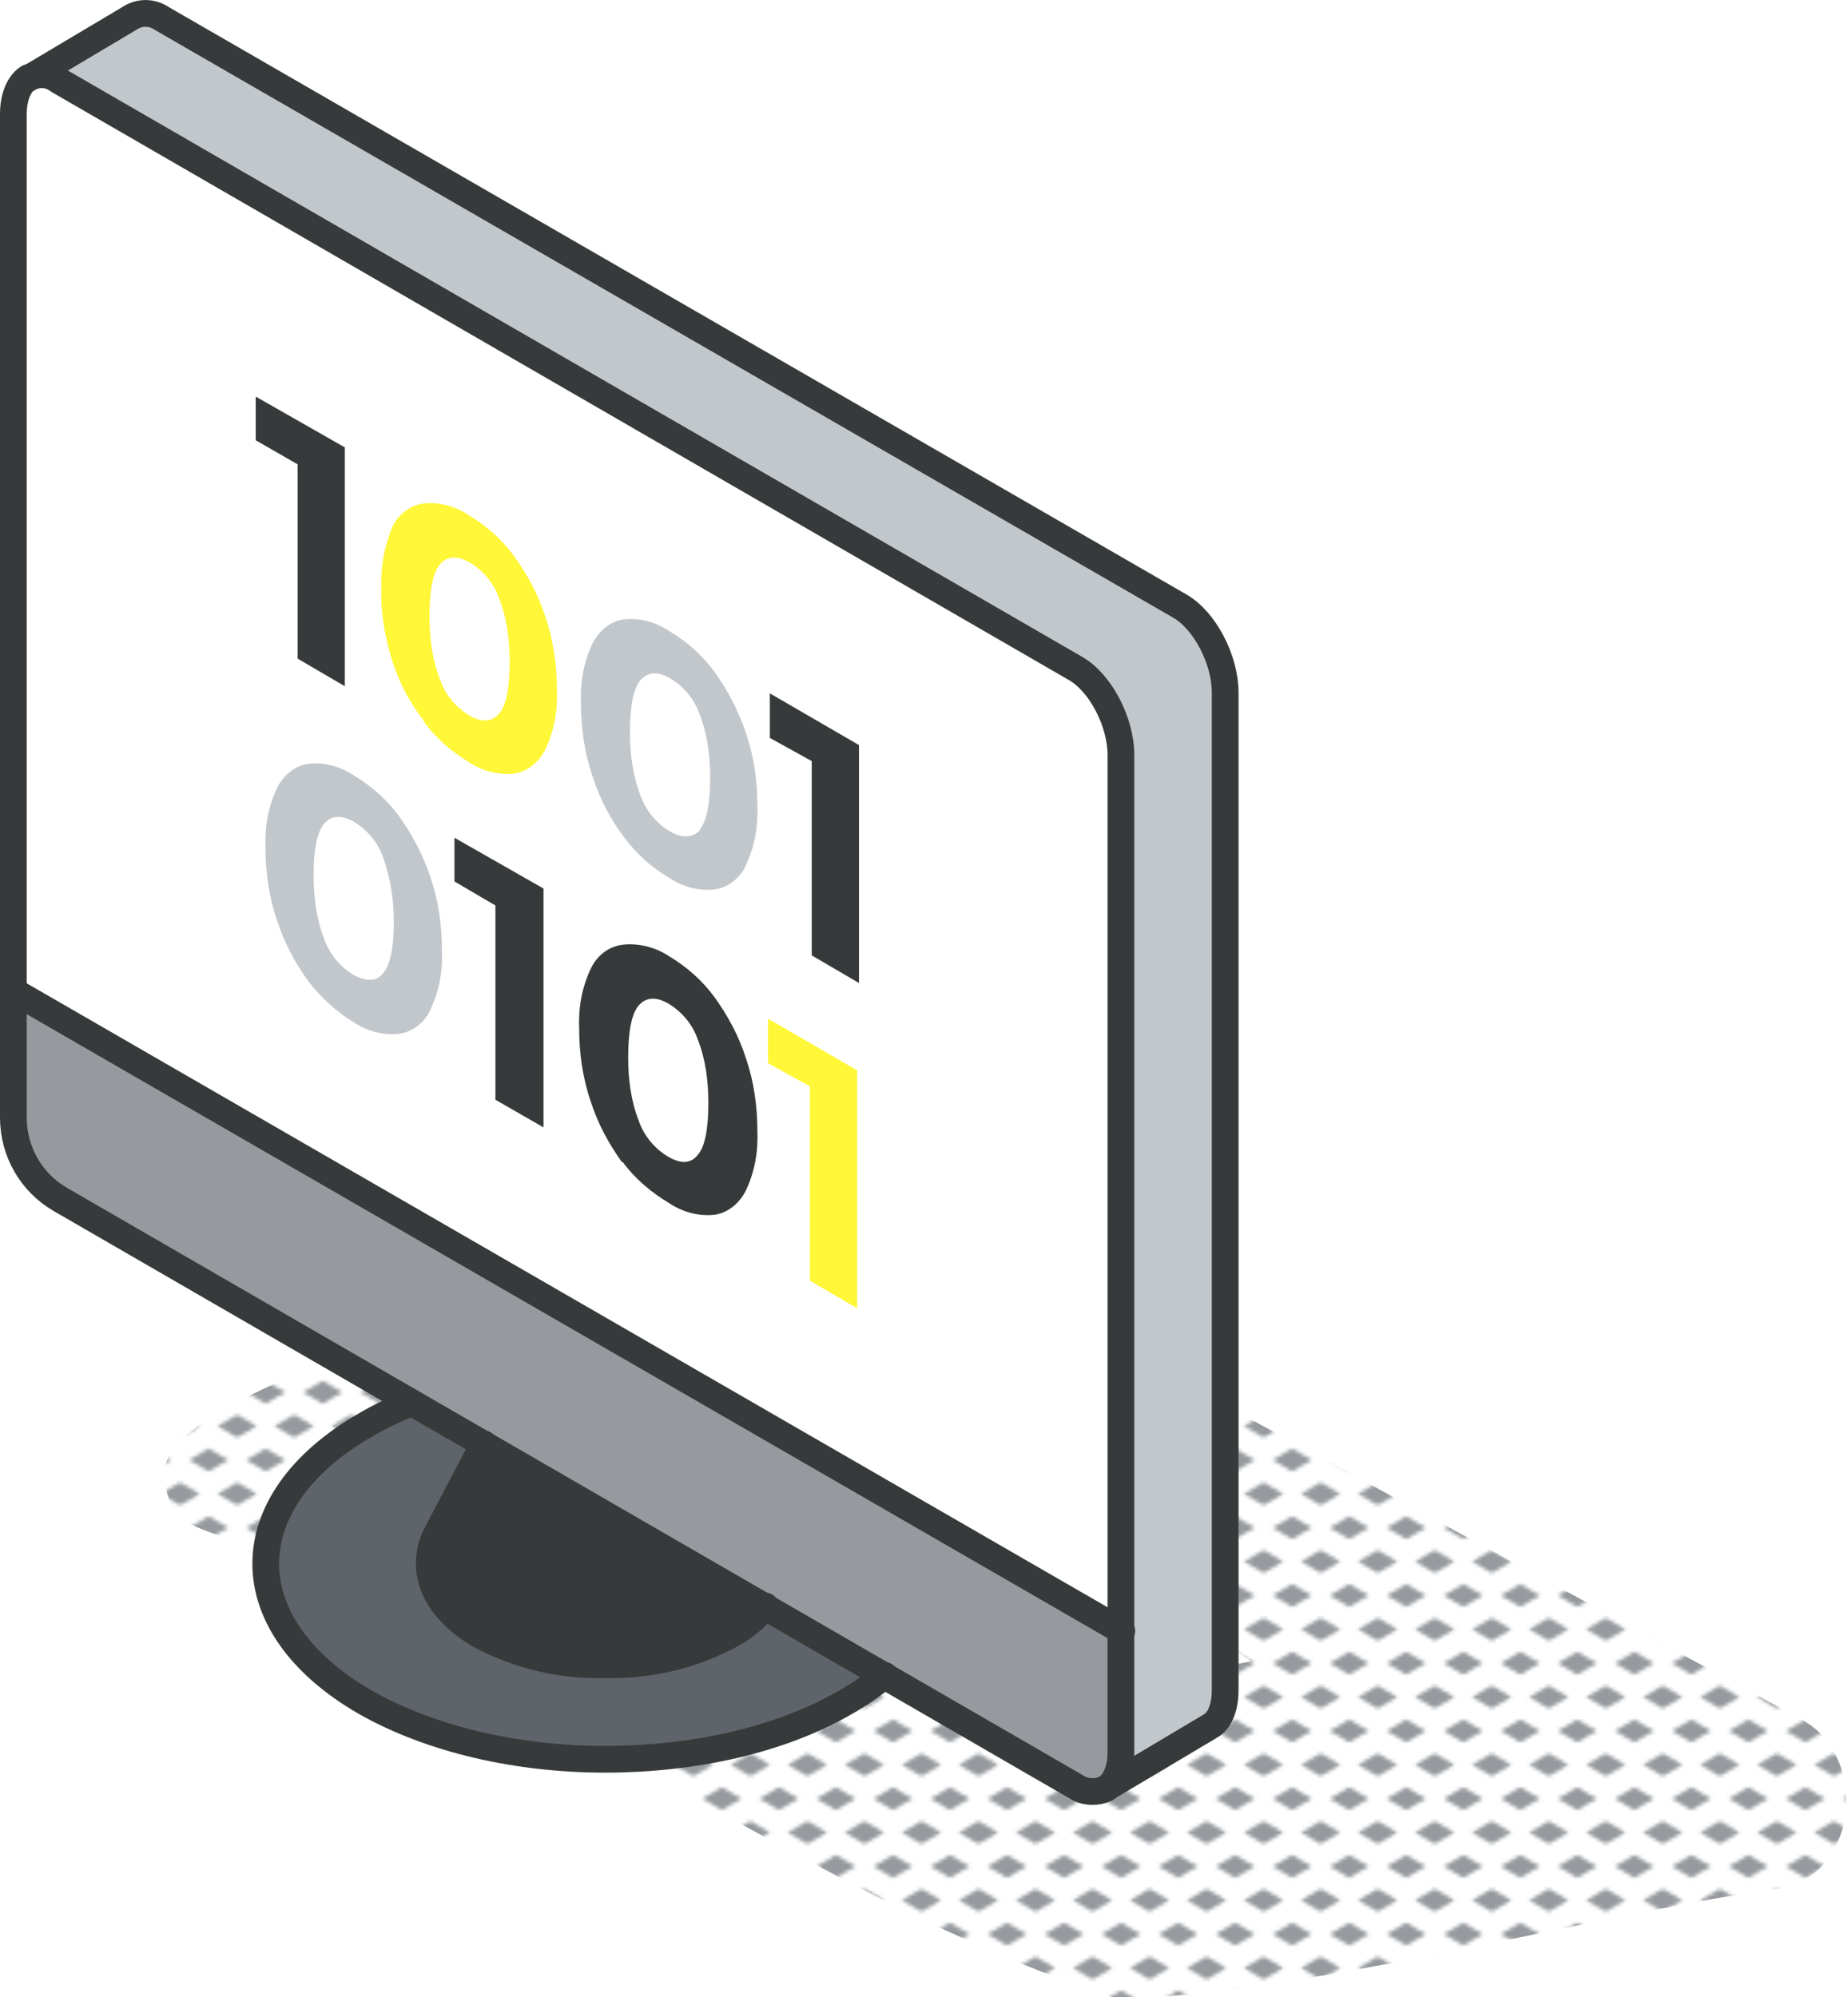
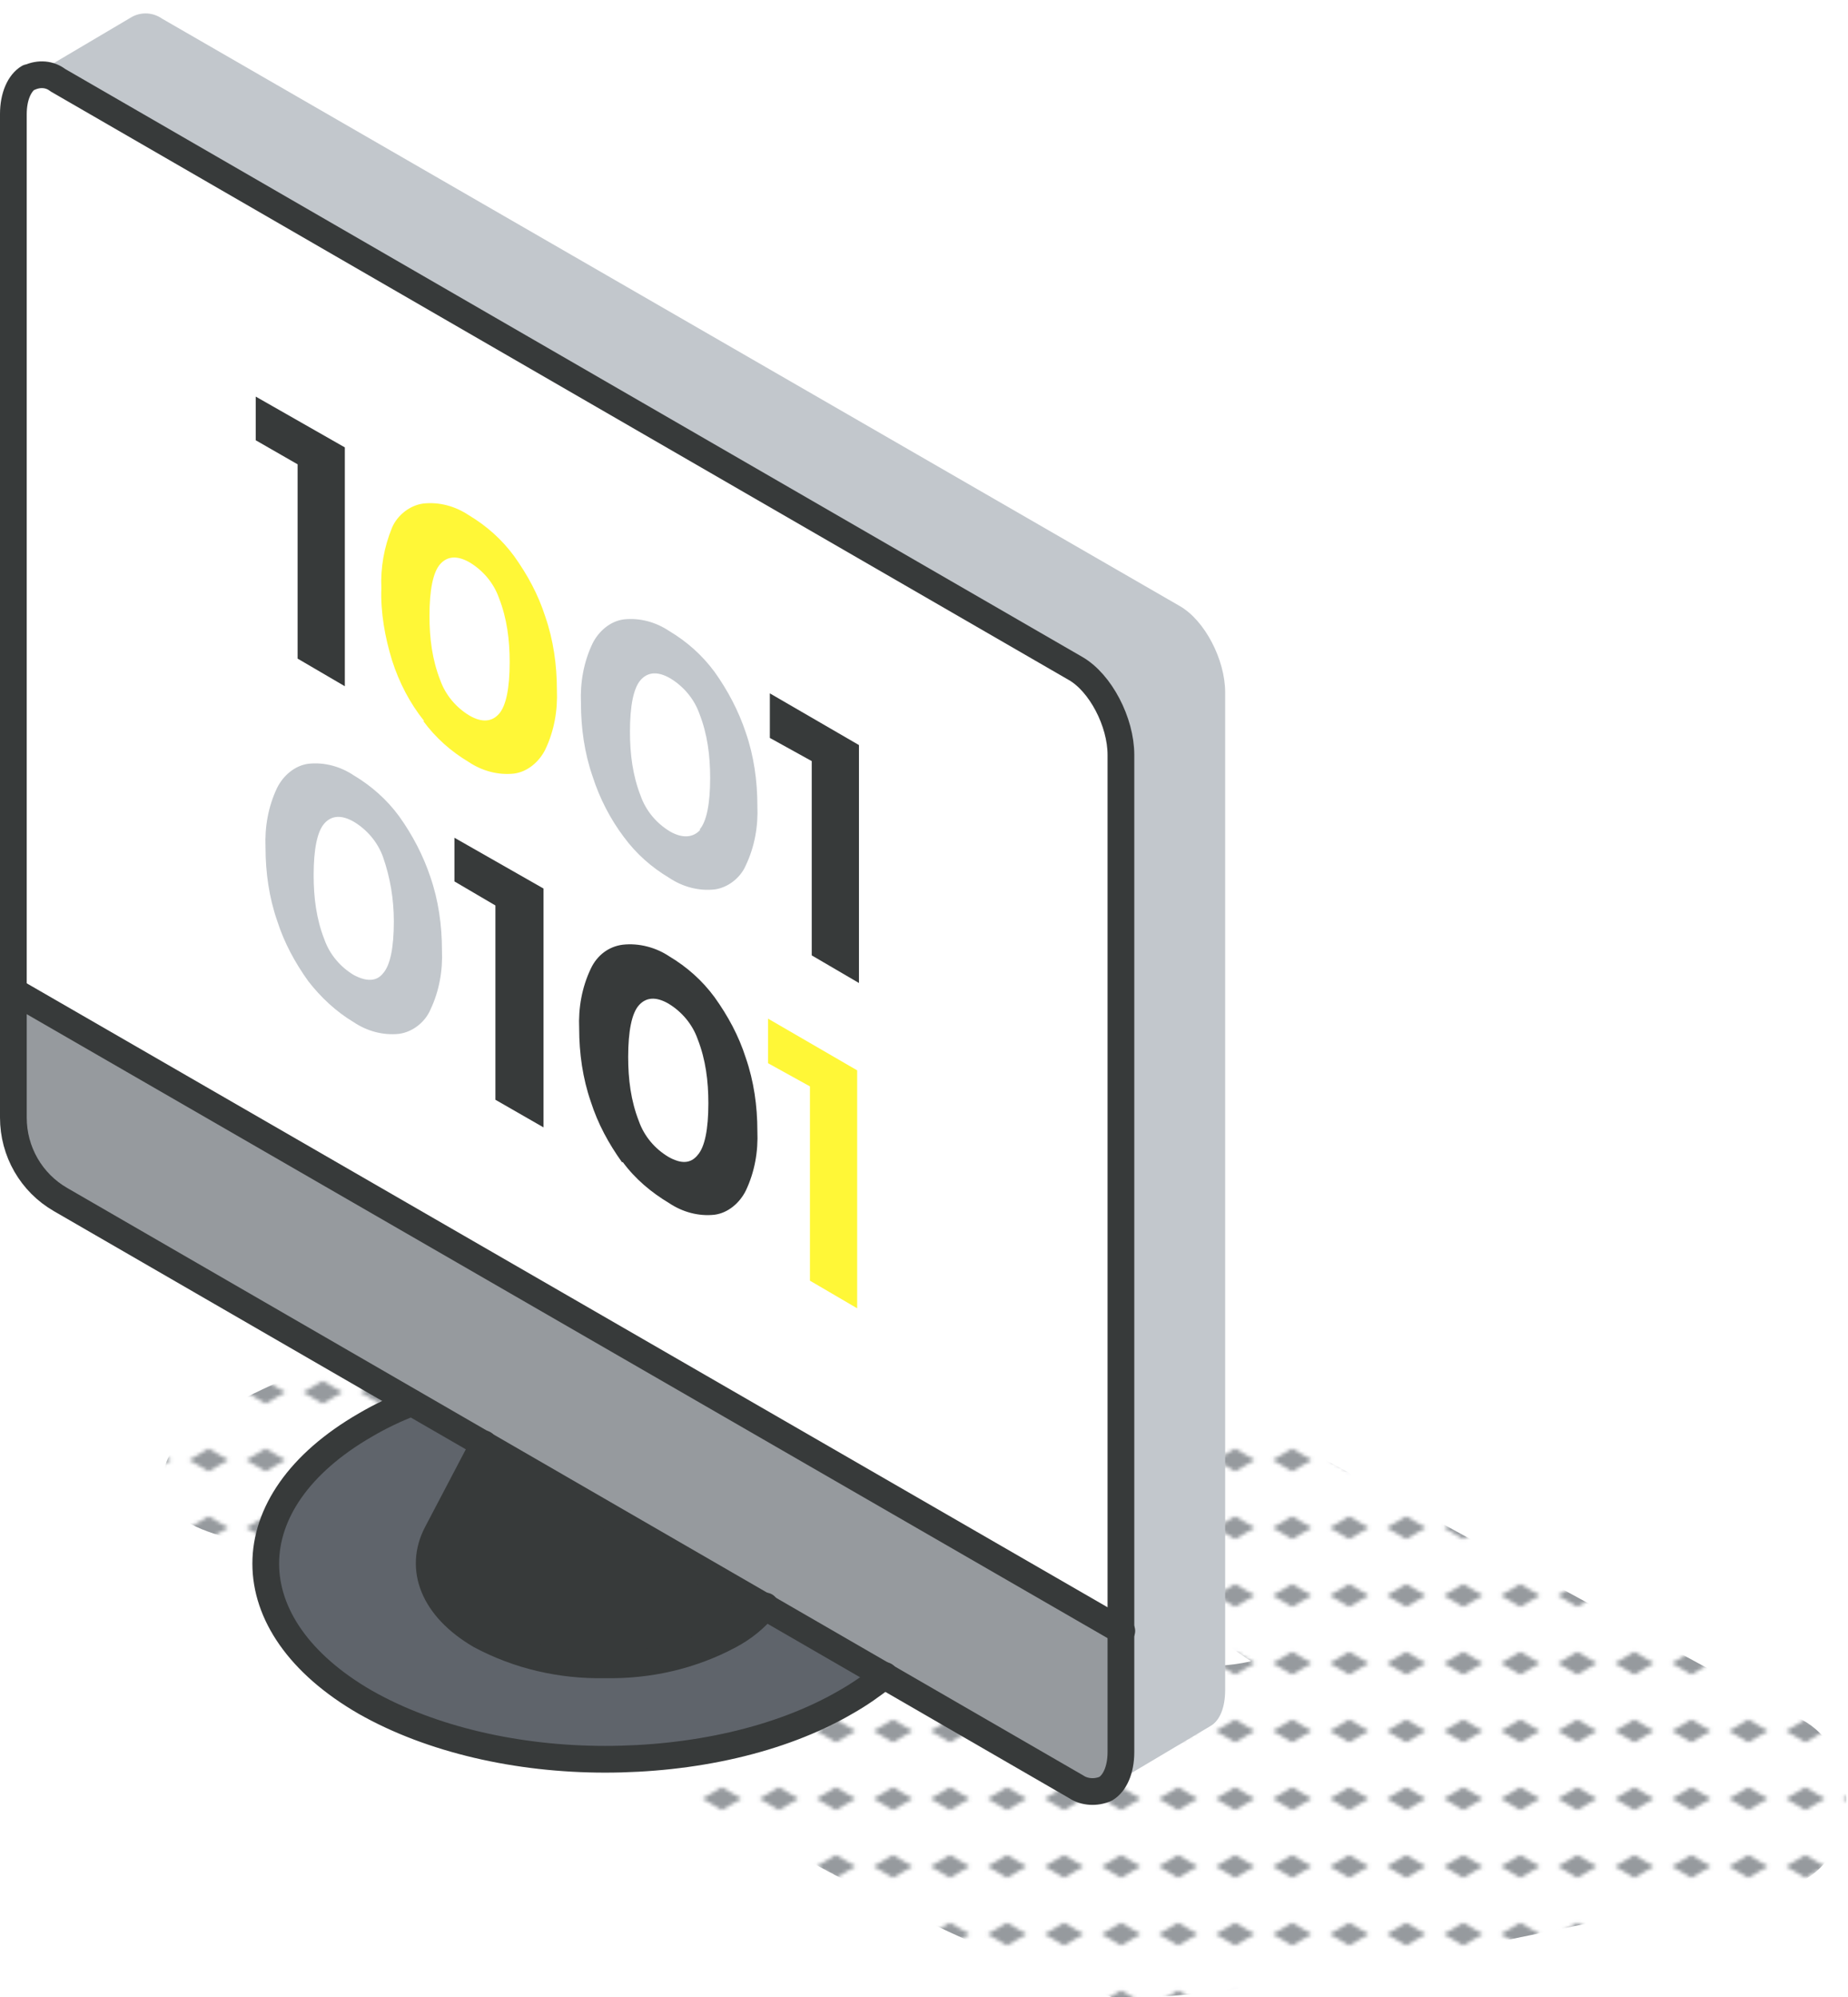
<svg xmlns="http://www.w3.org/2000/svg" id="Ebene_1" version="1.1" viewBox="0 0 207.4 224.1">
  <defs>
    <style>
      .st0, .st1 {
        fill: none;
      }

      .st2 {
        fill: #c2c7cc;
      }

      .st3 {
        fill: #969a9e;
      }

      .st4 {
        fill: #fff;
      }

      .st1 {
        stroke: #373a3a;
        stroke-linecap: round;
        stroke-linejoin: round;
        stroke-width: 3px;
      }

      .st5 {
        fill: #373a3a;
      }

      .st6 {
        fill: #fff737;
      }

      .st7 {
        fill: url(#New_Pattern_Swatch_3);
      }

      .st8 {
        fill: #5f646b;
      }
    </style>
    <pattern id="New_Pattern_Swatch_3" data-name="New Pattern Swatch 3" x="0" y="0" width="16" height="19" patternTransform="translate(-6971.8 -10271) scale(.4 -.4)" patternUnits="userSpaceOnUse" viewBox="0 0 16 19">
      <g>
-         <rect class="st0" width="16" height="19" />
-         <rect class="st0" width="16" height="19" />
        <polygon class="st3" points="16 -3.2 10.5 0 16 3.2 21.5 0 16 -3.2" />
-         <polygon class="st3" points="8 6.3 2.5 9.5 8 12.7 13.5 9.5 8 6.3" />
        <polygon class="st3" points="0 -3.2 -5.5 0 0 3.2 5.5 0 0 -3.2" />
        <polygon class="st3" points="16 15.8 10.5 19 16 22.2 21.5 19 16 15.8" />
        <polygon class="st3" points="0 15.8 -5.5 19 0 22.2 5.5 19 0 15.8" />
      </g>
    </pattern>
  </defs>
  <g id="Layer_2">
    <g id="icons_design">
      <path class="st7" d="M88,146.1c0-.1,0-.2,0-.3-1.9-3.6-5.3-4.9-9-4.9s-60.5,13.7-60.5,24.2,10.5,3.3,25.1,18.6c27.5,12.4,52.7,31,81.2,40.4,17,.8,57.7-10.1,75-12.2,8.8-1.6,9.9-14.8,2.5-18.9l-78-42.5c-11.8-6.4-21.4,10.4-10.4,17.9l26.5,18c-10,2.4-26.9-4-31.8,8.1-21.8-11.4-43.5-22.7-65.2-34.4,12.3-1.5,23.9-5.9,34.8-11.9,3.5,1.2,7.3.8,9.6-2.2Z" />
      <path class="st3" d="M1.5,111.2v14.2c0,3.8,2,7.3,5.3,9.2l114,65.8c1,.7,2.3.8,3.3.2,1.1-.6,1.7-2.1,1.7-4.1v-13.5L1.5,111.2Z" />
-       <path class="st4" d="M3.3,8.7h0c-1.1.7-1.7,2.1-1.7,4.1v98.4l124.4,71.8v-98.3c0-3.7-2.3-8.1-5.1-9.7L6.6,9c-1-.7-2.2-.8-3.2-.3Z" />
+       <path class="st4" d="M3.3,8.7h0c-1.1.7-1.7,2.1-1.7,4.1v98.4l124.4,71.8v-98.3c0-3.7-2.3-8.1-5.1-9.7L6.6,9Z" />
      <path class="st8" d="M41,159.9c-14.9,8.6-14.9,22.5,0,31.1,7.5,4.3,17.2,6.4,26.9,6.4s19.5-2.1,27-6.4c1.5-.9,3-1.9,4.4-3l-13.4-7.7c-1.1,1.3-2.5,2.4-4,3.3-4.3,2.3-9.1,3.4-14,3.3-4.9.1-9.7-1-14-3.3-5.3-3.1-7-7.5-4.9-11.4l5.4-10.1-8.1-4.7c-1.8.7-3.6,1.6-5.2,2.5Z" />
      <path class="st5" d="M49.1,172.1c-2,3.9-.4,8.3,4.9,11.4,4.3,2.3,9.1,3.4,14,3.3,4.9.1,9.7-1,14-3.3,1.5-.8,2.9-1.9,4-3.3l-31.7-18.2-5.3,10.1Z" />
      <path class="st2" d="M124.2,200.6l11.6-6.9c1.1-.6,1.7-2.1,1.7-4.1v-111.9c0-3.7-2.3-8.1-5.1-9.7L18.2,2.1c-1-.7-2.3-.8-3.4-.2L3.3,8.7c1.1-.5,2.3-.4,3.2.3l114.2,66c2.8,1.6,5.1,6,5.1,9.7v111.9c0,2-.7,3.4-1.7,4.1Z" />
      <path class="st1" d="M3.3,8.7c1.1-.5,2.3-.4,3.2.3l114.2,66c2.8,1.6,5.1,6,5.1,9.7v111.9c0,2-.7,3.5-1.7,4.1-1.1.5-2.4.4-3.3-.2L6.8,134.6c-3.3-1.9-5.3-5.4-5.3-9.2V12.8c0-2,.7-3.5,1.7-4.1" />
      <line class="st1" x1="1.5" y1="111.2" x2="125.9" y2="183" />
-       <path class="st1" d="M124.2,200.6l11.6-6.9c1.1-.6,1.7-2.1,1.7-4.1v-111.9c0-3.7-2.3-8.1-5.1-9.7L18.2,2.1c-1-.7-2.3-.8-3.4-.2L3.2,8.8" />
      <path class="st1" d="M54.3,162l-5.3,10.1c-2,3.9-.4,8.3,4.9,11.4,4.3,2.3,9.1,3.4,14,3.3,4.9.1,9.7-1,14-3.3,1.5-.8,2.9-1.9,4-3.3" />
      <path class="st1" d="M99.3,188c-1.4,1.1-2.8,2.1-4.4,3-7.4,4.3-17.2,6.4-27,6.4s-19.5-2.2-26.9-6.4c-14.9-8.6-14.9-22.5,0-31.1,1.7-1,3.4-1.8,5.2-2.5" />
      <polygon class="st5" points="38.7 50.2 38.7 77 33.4 73.9 33.4 52.1 28.7 49.4 28.7 44.5 38.7 50.2" />
      <path class="st6" d="M47.6,80.9c-1.6-2-2.8-4.3-3.6-6.8-.8-2.6-1.3-5.4-1.2-8.1-.1-2.3.3-4.6,1.2-6.8.6-1.4,2-2.5,3.5-2.7,1.8-.2,3.6.3,5.1,1.3,2,1.2,3.7,2.7,5.1,4.6,1.5,2.1,2.7,4.3,3.5,6.8.9,2.6,1.3,5.4,1.3,8.2.1,2.3-.3,4.6-1.3,6.7-.7,1.4-2,2.5-3.5,2.7-1.8.2-3.6-.3-5.1-1.3-2-1.2-3.7-2.7-5.1-4.6ZM56,80.1c.8-.9,1.2-2.9,1.2-5.8,0-2.5-.3-4.9-1.2-7.2-.6-1.7-1.8-3.1-3.3-4-1.4-.8-2.5-.7-3.3.2-.8.9-1.2,2.9-1.2,5.8,0,2.5.3,4.9,1.2,7.2.6,1.7,1.8,3.1,3.3,4,1.4.8,2.5.7,3.3-.2Z" />
      <path class="st2" d="M70,93.9c-1.5-2-2.7-4.3-3.5-6.8-.9-2.6-1.3-5.4-1.3-8.2-.1-2.3.3-4.6,1.3-6.7.7-1.4,2-2.5,3.5-2.7,1.8-.2,3.6.3,5.1,1.3,2,1.2,3.7,2.7,5.1,4.6,1.5,2.1,2.7,4.4,3.5,6.8.9,2.6,1.3,5.4,1.3,8.2.1,2.3-.3,4.6-1.3,6.7-.6,1.4-2,2.5-3.5,2.7-1.8.2-3.6-.3-5.1-1.3-2-1.2-3.7-2.7-5.1-4.6ZM78.5,93.1c.8-.9,1.2-2.9,1.2-5.8,0-2.5-.3-4.9-1.2-7.2-.6-1.7-1.8-3.1-3.3-4-1.4-.8-2.5-.7-3.3.2s-1.2,2.9-1.2,5.8c0,2.5.3,4.9,1.2,7.2.6,1.7,1.8,3.1,3.3,4,1.4.8,2.6.7,3.4-.2h0Z" />
      <polygon class="st5" points="96.4 83.6 96.4 110.3 91.1 107.2 91.1 85.4 86.4 82.8 86.4 77.8 96.4 83.6" />
      <path class="st2" d="M34.6,110.1c-1.5-2.1-2.7-4.3-3.5-6.8-.9-2.6-1.3-5.4-1.3-8.2-.1-2.3.3-4.6,1.3-6.7.7-1.4,2-2.5,3.5-2.7,1.8-.2,3.6.3,5.1,1.3,2,1.2,3.7,2.7,5.1,4.6,1.5,2.1,2.7,4.4,3.5,6.8.9,2.6,1.3,5.4,1.3,8.2.1,2.3-.3,4.6-1.3,6.7-.6,1.4-2,2.5-3.5,2.7-1.8.2-3.6-.3-5.1-1.3-2-1.2-3.7-2.8-5.1-4.6ZM43,109.2c.8-.9,1.2-2.9,1.2-5.8,0-2.5-.4-4.9-1.2-7.2-.6-1.7-1.8-3.1-3.3-4-1.4-.8-2.5-.7-3.3.2s-1.2,2.9-1.2,5.8c0,2.5.3,4.9,1.2,7.2.6,1.7,1.8,3.1,3.3,4,1.5.8,2.6.7,3.3-.2h0Z" />
      <polygon class="st5" points="61 99.7 61 126.5 55.6 123.4 55.6 101.6 51 98.9 51 94 61 99.7" />
      <path class="st5" d="M69.8,130.4c-1.5-2.1-2.7-4.3-3.5-6.8-.9-2.6-1.3-5.4-1.3-8.2-.1-2.3.3-4.6,1.3-6.7.7-1.5,2-2.5,3.6-2.7,1.8-.2,3.7.3,5.2,1.3,2,1.2,3.7,2.7,5.1,4.6,1.5,2.1,2.7,4.3,3.5,6.8.9,2.6,1.3,5.4,1.3,8.2.1,2.3-.3,4.6-1.3,6.7-.7,1.4-2,2.5-3.5,2.7-1.8.2-3.6-.3-5.1-1.3-2-1.2-3.8-2.7-5.2-4.6ZM78.3,129.6c.8-.9,1.2-2.9,1.2-5.8,0-2.5-.3-4.9-1.2-7.2-.6-1.7-1.8-3.1-3.3-4-1.4-.8-2.5-.7-3.3.2s-1.2,2.9-1.2,5.8c0,2.5.3,4.9,1.2,7.2.6,1.7,1.8,3.1,3.3,4,1.4.8,2.5.8,3.3-.2Z" />
      <polygon class="st6" points="96.2 120.1 96.2 146.8 90.9 143.7 90.9 121.9 86.2 119.3 86.2 114.3 96.2 120.1" />
    </g>
  </g>
</svg>